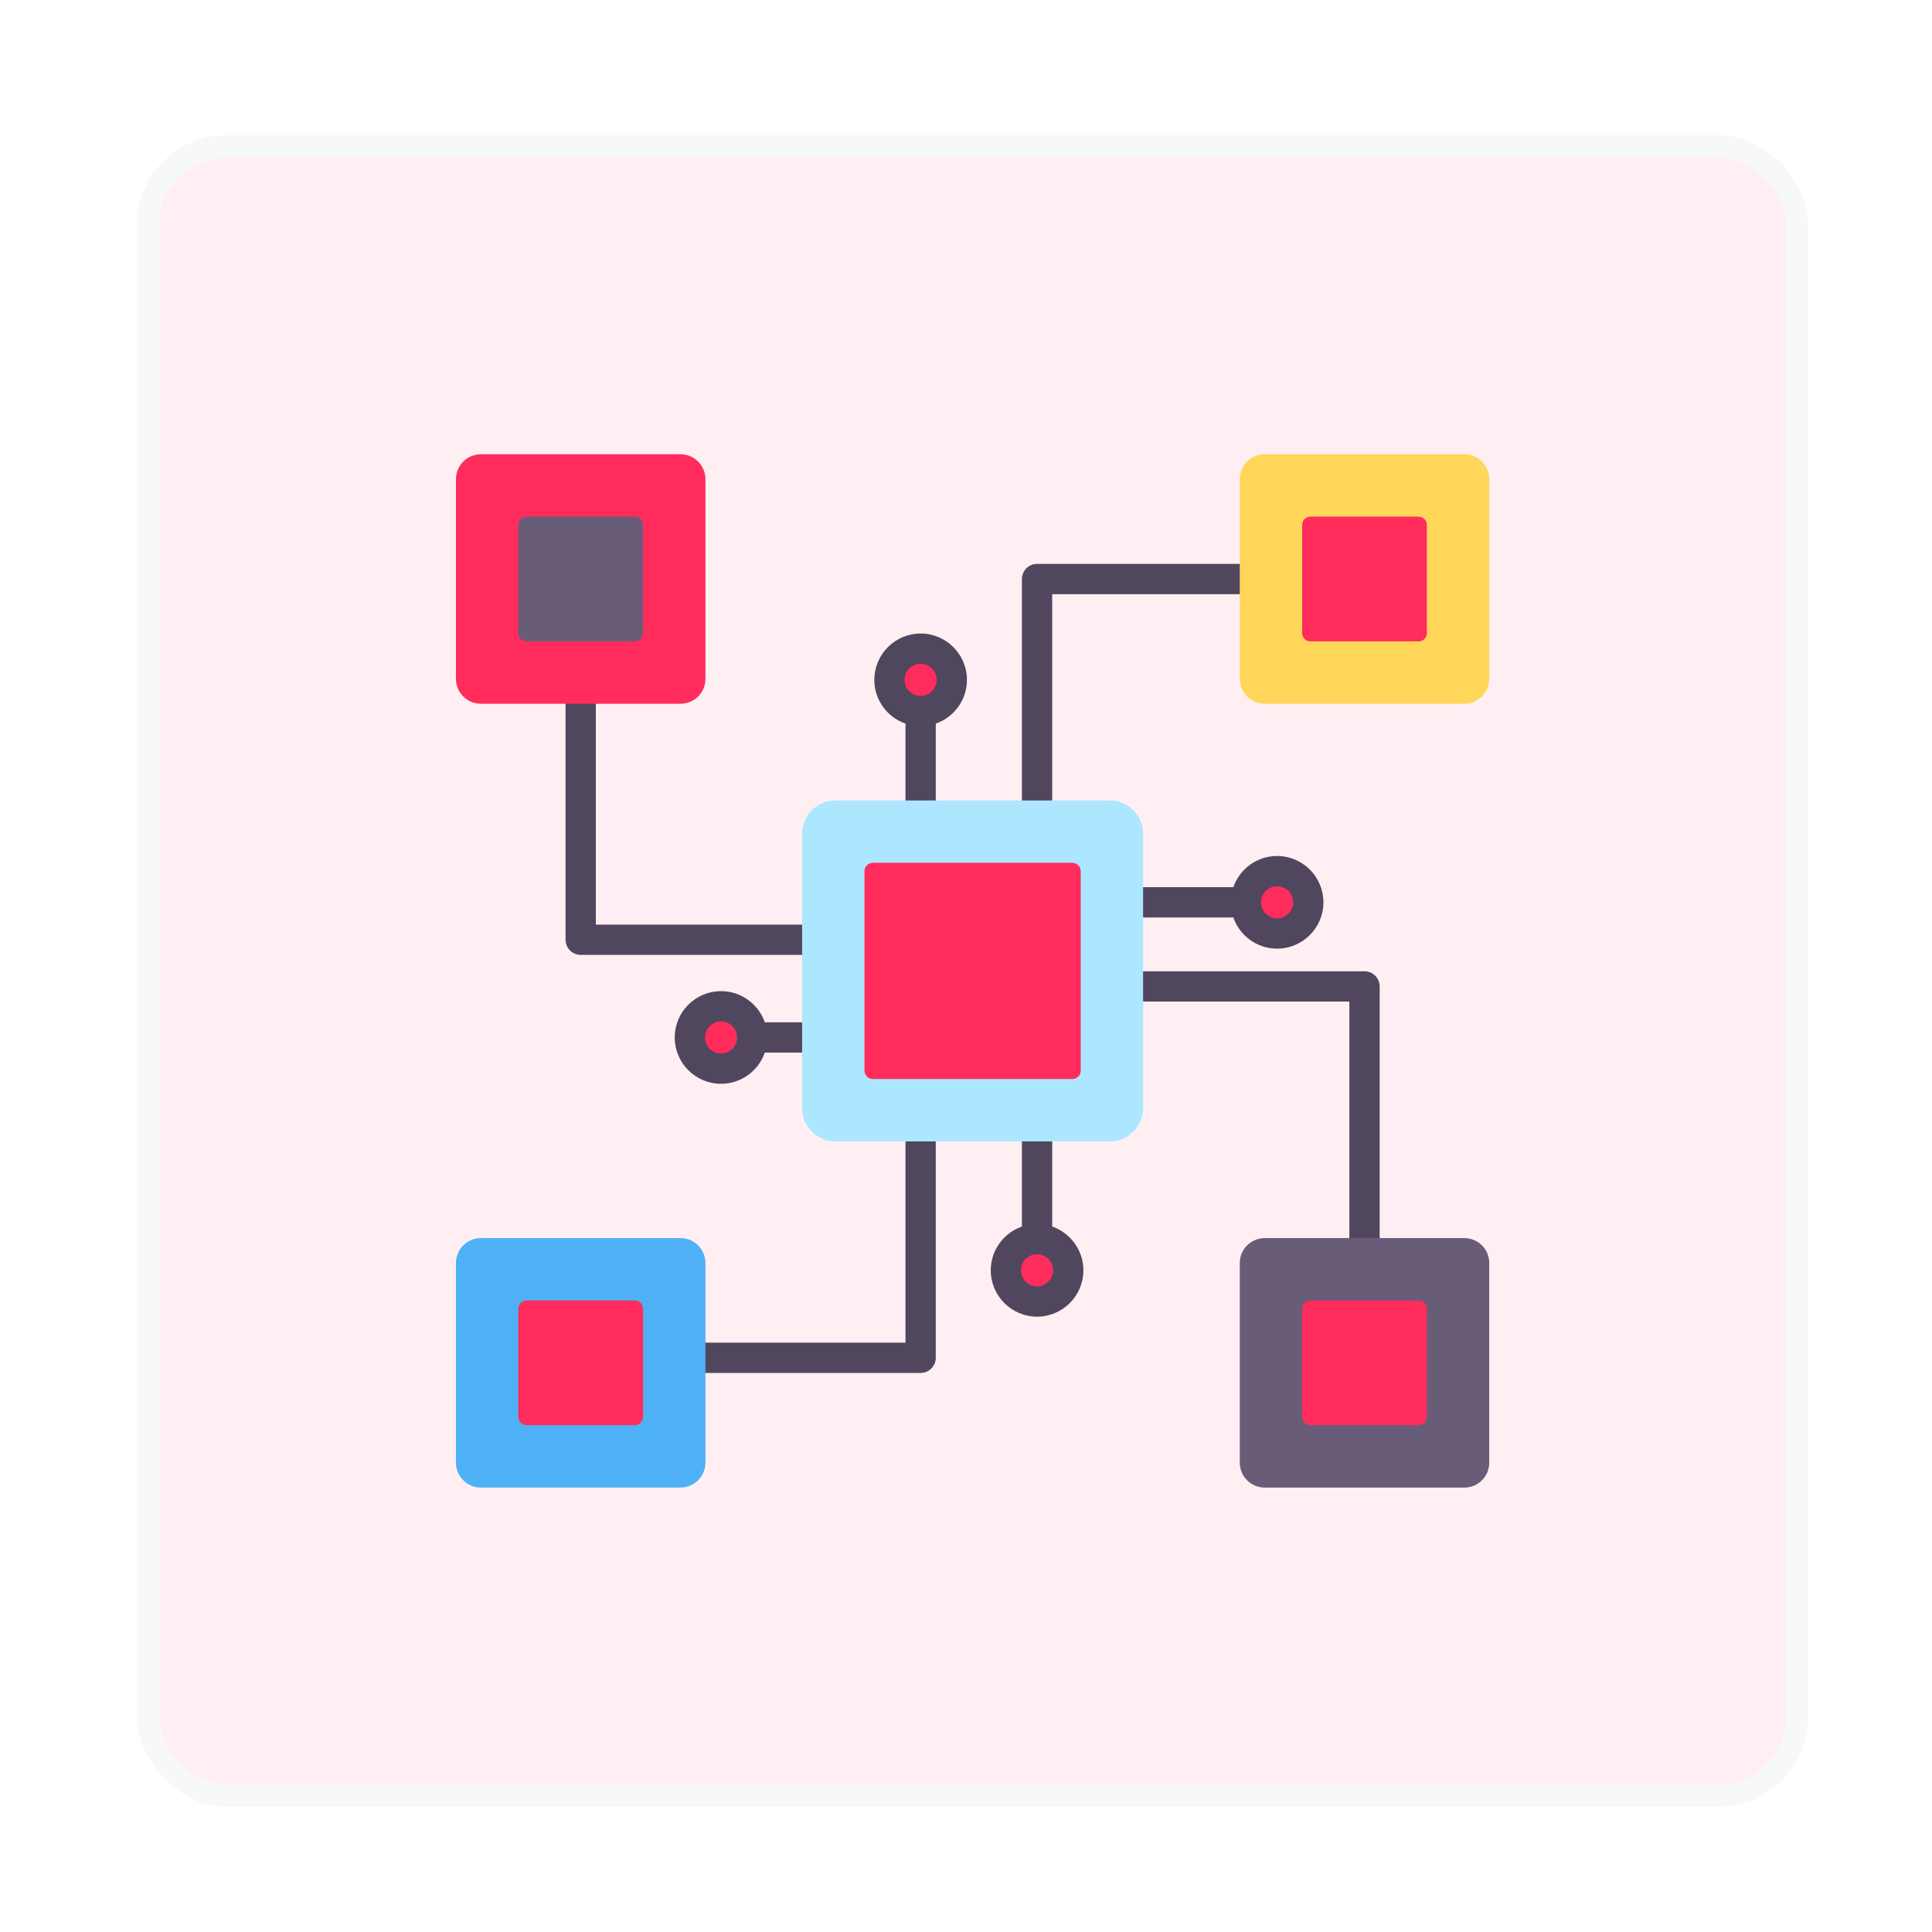
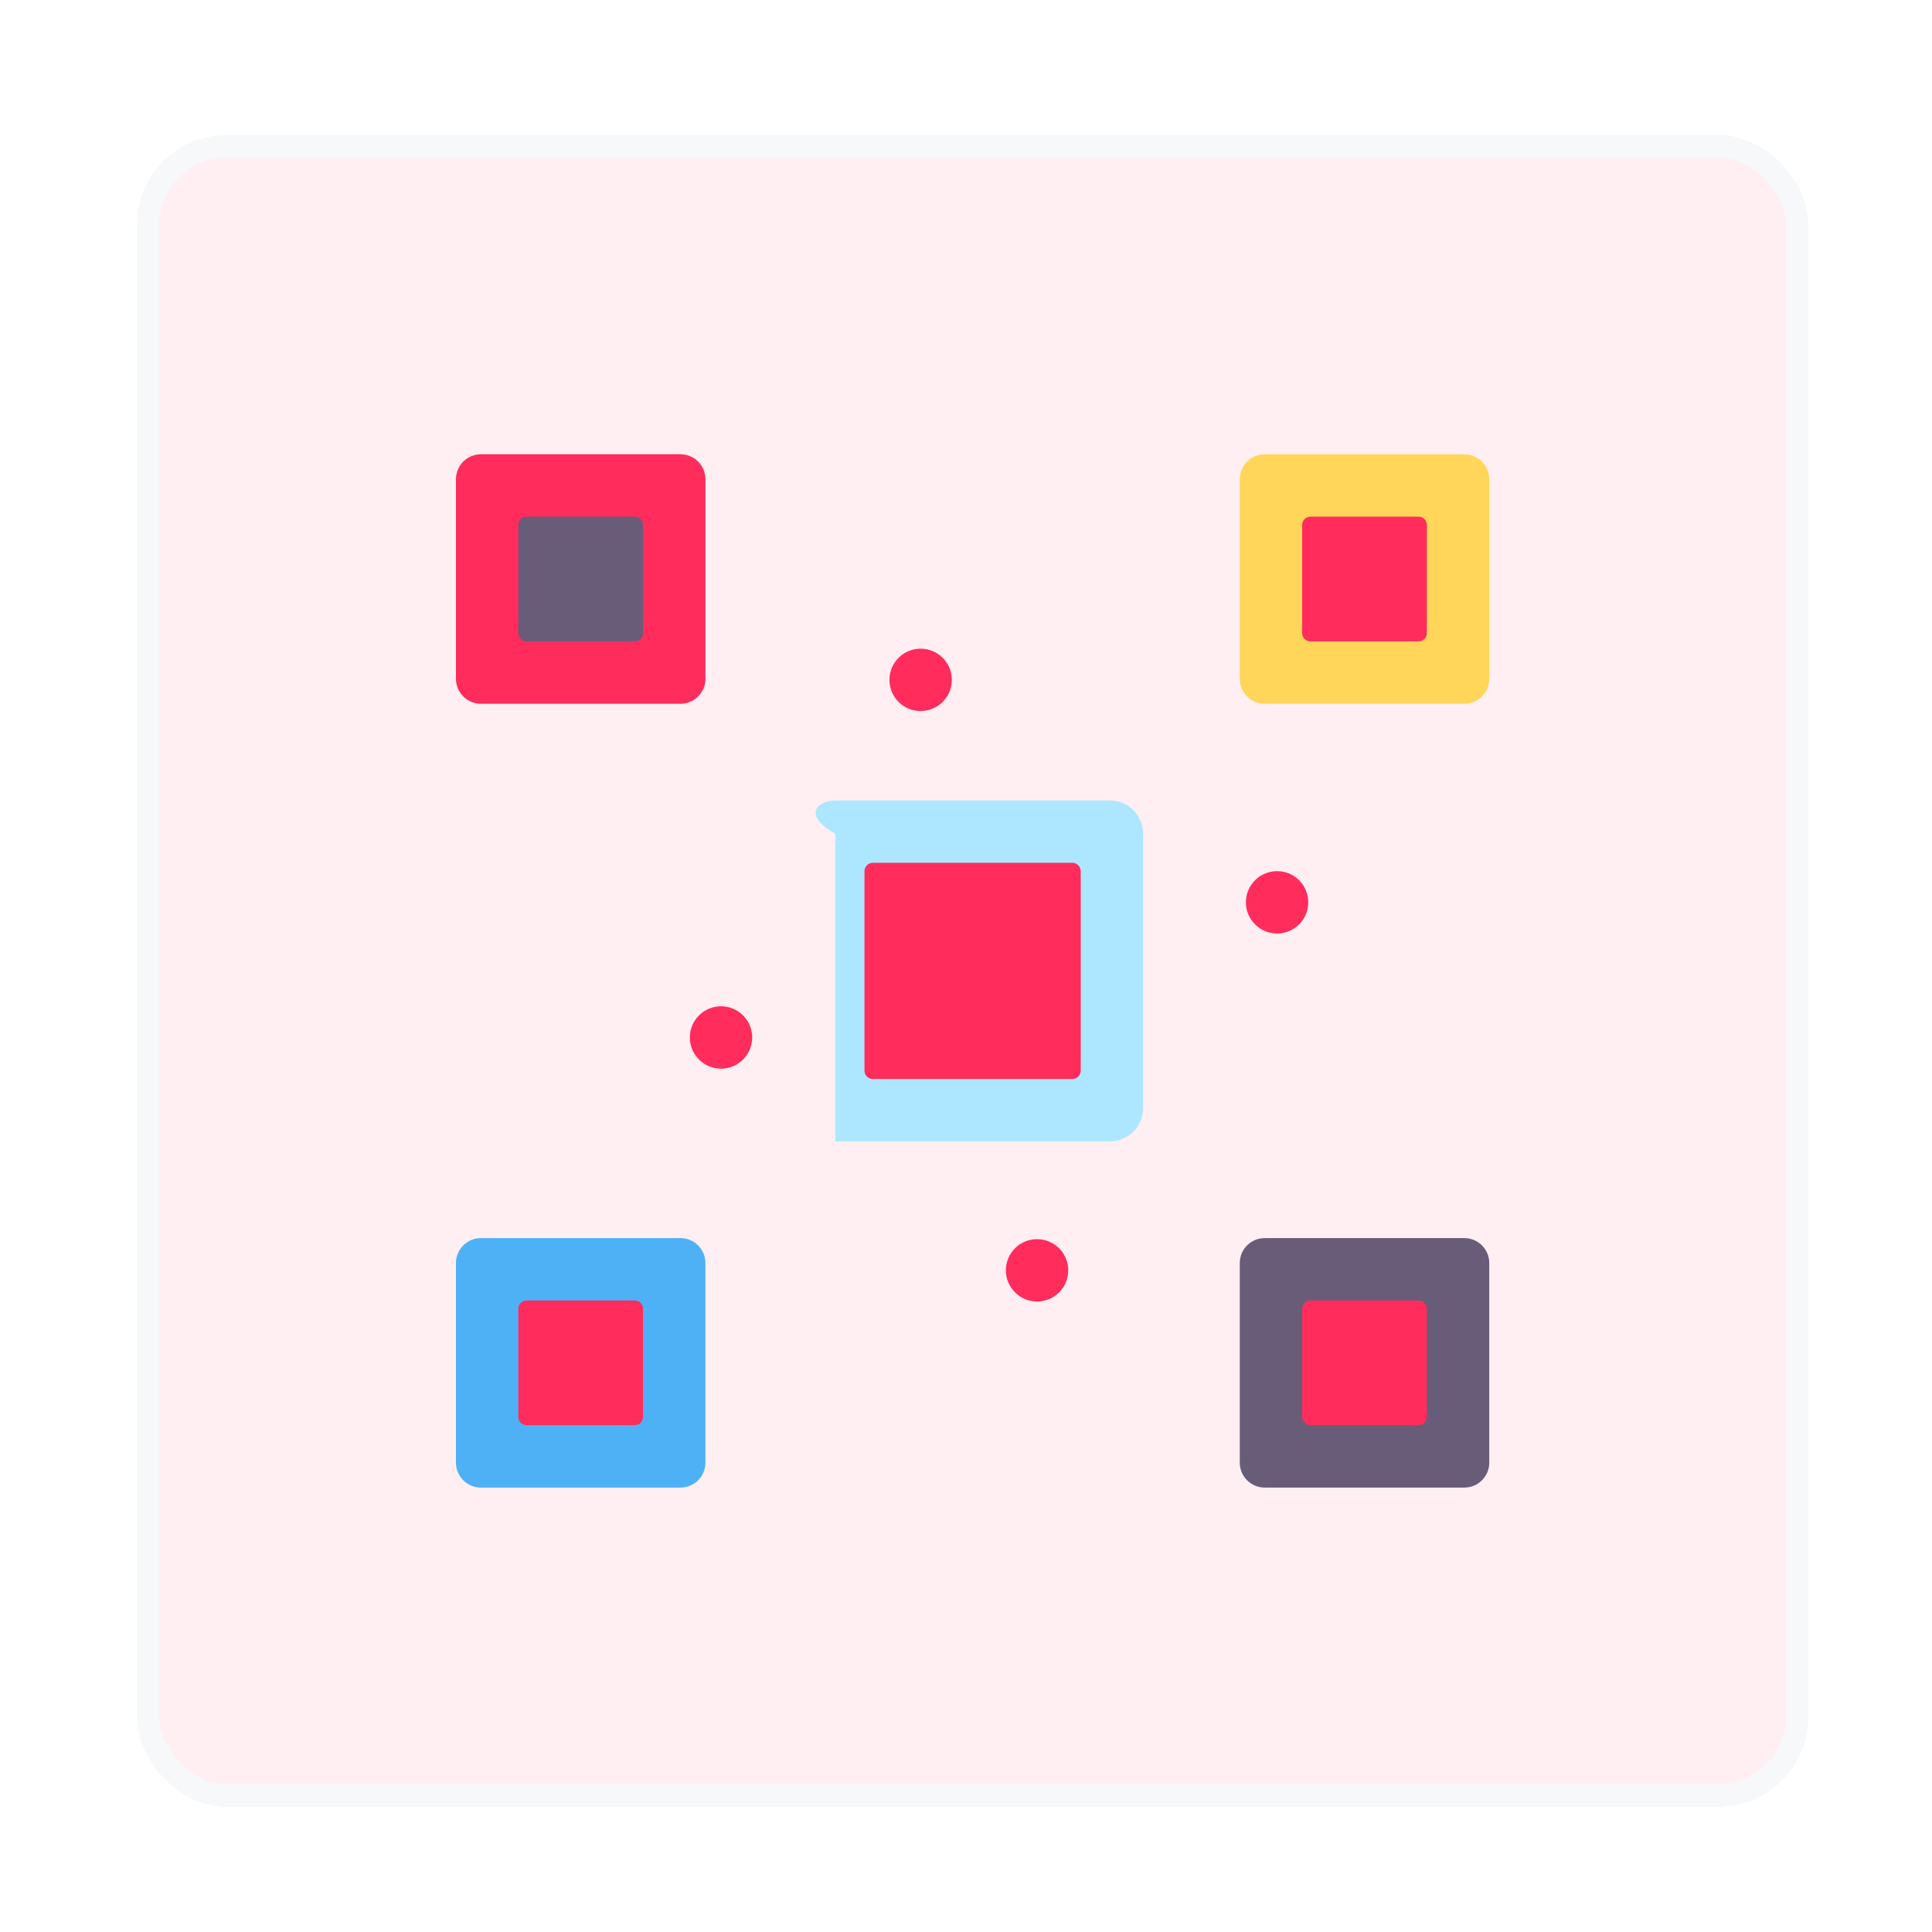
<svg xmlns="http://www.w3.org/2000/svg" width="68" height="68" viewBox="0 0 68 68" fill="none">
  <g filter="url(#filter0_d_31_858)">
    <rect x="3.24" y="3.181" width="58.832" height="58.832" rx="3.153" fill="#FFEFF2" shape-rendering="crispEdges" />
    <rect x="3.634" y="3.575" width="58.044" height="58.044" rx="2.759" stroke="#F6F8FA" stroke-width="0.788" shape-rendering="crispEdges" />
    <g clip-path="url(#clip0_31_858)">
      <path d="M31.925 22.353C31.925 22.959 31.433 23.45 30.827 23.45C30.221 23.45 29.729 22.959 29.729 22.353C29.729 21.747 30.221 21.255 30.827 21.255C31.433 21.255 31.925 21.747 31.925 22.353ZM36.023 43.135C36.023 43.741 35.531 44.233 34.925 44.233C34.319 44.233 33.827 43.741 33.827 43.135C33.827 42.529 34.319 42.038 34.925 42.038C35.531 42.038 36.023 42.529 36.023 43.135ZM44.471 30.183C44.471 30.789 43.979 31.28 43.373 31.28C42.767 31.28 42.275 30.789 42.275 30.183C42.275 29.576 42.767 29.085 43.373 29.085C43.979 29.085 44.471 29.576 44.471 30.183ZM24.899 34.939C24.899 35.545 24.408 36.037 23.802 36.037C23.195 36.037 22.704 35.545 22.704 34.939C22.704 34.333 23.195 33.842 23.802 33.842C24.408 33.842 24.899 34.333 24.899 34.939Z" fill="#FF2C5C" />
-       <path d="M30.827 20.722C29.928 20.722 29.197 21.454 29.197 22.353C29.197 23.065 29.656 23.672 30.294 23.893V27.13C30.294 27.424 30.533 27.663 30.827 27.663C31.121 27.663 31.36 27.424 31.36 27.13V23.893C31.998 23.672 32.457 23.065 32.457 22.353C32.457 21.454 31.726 20.722 30.827 20.722ZM30.827 22.918C30.515 22.918 30.262 22.664 30.262 22.353C30.262 22.041 30.515 21.788 30.827 21.788C31.139 21.788 31.392 22.041 31.392 22.353C31.392 22.664 31.139 22.918 30.827 22.918ZM35.458 41.594V37.688C35.458 37.547 35.402 37.411 35.302 37.311C35.202 37.212 35.066 37.155 34.925 37.155C34.784 37.155 34.648 37.212 34.548 37.311C34.449 37.411 34.392 37.547 34.392 37.688V41.594C33.754 41.816 33.295 42.423 33.295 43.135C33.295 44.034 34.026 44.766 34.925 44.766C35.824 44.766 36.556 44.034 36.556 43.135C36.555 42.423 36.096 41.816 35.458 41.594ZM34.925 43.7C34.613 43.7 34.36 43.447 34.36 43.135C34.36 42.824 34.613 42.57 34.925 42.57C35.236 42.57 35.49 42.824 35.49 43.135C35.49 43.447 35.236 43.7 34.925 43.7ZM41.833 29.65H37.723C37.429 29.65 37.191 29.889 37.191 30.183C37.191 30.477 37.429 30.715 37.723 30.715H41.833C42.054 31.354 42.661 31.813 43.373 31.813C44.272 31.813 45.004 31.082 45.004 30.183C45.004 29.284 44.272 28.552 43.373 28.552C42.661 28.552 42.054 29.012 41.833 29.65ZM43.938 30.183C43.938 30.494 43.685 30.748 43.373 30.748C43.062 30.748 42.808 30.494 42.808 30.183C42.808 29.871 43.062 29.618 43.373 29.618C43.685 29.618 43.938 29.871 43.938 30.183ZM27.684 34.406H25.343C25.121 33.769 24.515 33.309 23.802 33.309C22.903 33.309 22.172 34.04 22.172 34.939C22.172 35.838 22.903 36.57 23.802 36.57C24.514 36.57 25.121 36.11 25.343 35.472H27.684C27.825 35.472 27.961 35.416 28.061 35.316C28.161 35.216 28.217 35.081 28.217 34.939C28.217 34.798 28.161 34.662 28.061 34.562C27.961 34.463 27.825 34.406 27.684 34.406ZM23.802 35.504C23.491 35.504 23.237 35.251 23.237 34.939C23.237 34.628 23.49 34.374 23.802 34.374C24.113 34.374 24.367 34.628 24.367 34.939C24.367 35.251 24.113 35.504 23.802 35.504ZM28.217 31.5C28.217 31.206 27.978 30.967 27.684 30.967H19.395V22.343C19.395 22.202 19.339 22.066 19.239 21.966C19.139 21.867 19.004 21.81 18.863 21.81C18.793 21.81 18.723 21.824 18.659 21.851C18.594 21.878 18.535 21.917 18.486 21.966C18.436 22.016 18.397 22.075 18.37 22.139C18.344 22.204 18.33 22.273 18.33 22.343V31.5C18.33 31.641 18.386 31.777 18.486 31.877C18.586 31.976 18.721 32.033 18.863 32.033H27.684C27.978 32.033 28.217 31.794 28.217 31.5ZM34.925 28.324C35.066 28.324 35.202 28.267 35.302 28.168C35.402 28.068 35.458 27.932 35.458 27.791V19.337H43.927C44.068 19.337 44.204 19.28 44.304 19.18C44.404 19.081 44.46 18.945 44.46 18.804C44.46 18.663 44.404 18.527 44.304 18.427C44.204 18.327 44.068 18.271 43.927 18.271H34.925C34.855 18.271 34.786 18.285 34.721 18.311C34.657 18.338 34.598 18.378 34.548 18.427C34.499 18.476 34.46 18.535 34.433 18.6C34.406 18.665 34.392 18.734 34.392 18.804V27.791C34.392 28.085 34.631 28.324 34.925 28.324ZM46.451 32.61H37.723C37.429 32.61 37.191 32.849 37.191 33.143C37.191 33.437 37.429 33.676 37.723 33.676H45.918V42.001C45.918 42.142 45.974 42.278 46.074 42.378C46.174 42.477 46.31 42.534 46.451 42.534C46.592 42.534 46.728 42.477 46.828 42.378C46.928 42.278 46.984 42.142 46.984 42.001V33.143C46.984 32.849 46.745 32.61 46.451 32.61H46.451ZM30.827 37.156C30.686 37.156 30.55 37.212 30.45 37.312C30.35 37.412 30.294 37.547 30.294 37.688V45.682H22.428C22.286 45.682 22.151 45.738 22.051 45.838C21.951 45.938 21.895 46.073 21.895 46.215C21.895 46.356 21.951 46.491 22.051 46.591C22.151 46.691 22.286 46.747 22.428 46.747H30.827C30.968 46.747 31.104 46.691 31.204 46.591C31.304 46.491 31.36 46.356 31.36 46.215V37.688C31.36 37.547 31.304 37.412 31.204 37.312C31.104 37.212 30.968 37.156 30.827 37.156Z" fill="#50475E" />
      <path d="M22.375 23.194H15.35C14.865 23.194 14.472 22.801 14.472 22.316V15.291C14.472 14.806 14.865 14.413 15.35 14.413H22.375C22.86 14.413 23.253 14.806 23.253 15.291V22.316C23.253 22.801 22.86 23.194 22.375 23.194Z" fill="#FF2C5C" />
      <path d="M16.667 20.706V16.901C16.667 16.863 16.674 16.825 16.689 16.789C16.704 16.754 16.726 16.721 16.753 16.694C16.78 16.667 16.812 16.645 16.848 16.631C16.883 16.616 16.921 16.608 16.96 16.608H20.765C20.803 16.608 20.841 16.616 20.877 16.631C20.912 16.645 20.945 16.667 20.972 16.694C20.999 16.721 21.02 16.754 21.035 16.789C21.05 16.825 21.057 16.863 21.057 16.901V20.706C21.057 20.784 21.027 20.858 20.972 20.913C20.917 20.968 20.842 20.999 20.765 20.999H16.96C16.882 20.999 16.808 20.968 16.753 20.913C16.698 20.858 16.667 20.784 16.667 20.706Z" fill="#685C79" />
-       <path d="M37.487 38.598H27.826C27.18 38.598 26.656 38.074 26.656 37.428V27.767C26.656 27.121 27.18 26.597 27.826 26.597H37.487C38.133 26.597 38.657 27.121 38.657 27.767V37.428C38.657 38.074 38.133 38.598 37.487 38.598Z" fill="#ADE7FF" />
+       <path d="M37.487 38.598H27.826V27.767C26.656 27.121 27.18 26.597 27.826 26.597H37.487C38.133 26.597 38.657 27.121 38.657 27.767V37.428C38.657 38.074 38.133 38.598 37.487 38.598Z" fill="#ADE7FF" />
      <path d="M28.851 36.11V29.085C28.851 29.007 28.882 28.933 28.937 28.878C28.992 28.823 29.066 28.792 29.144 28.792H36.169C36.246 28.792 36.321 28.823 36.376 28.878C36.431 28.933 36.462 29.007 36.462 29.085V36.11C36.462 36.188 36.431 36.262 36.376 36.317C36.321 36.372 36.246 36.403 36.169 36.403H29.144C29.066 36.403 28.992 36.372 28.937 36.317C28.882 36.262 28.851 36.188 28.851 36.11Z" fill="#FF2C5C" />
      <path d="M22.375 50.782H15.35C14.865 50.782 14.472 50.389 14.472 49.904V42.879C14.472 42.394 14.865 42.001 15.35 42.001H22.375C22.86 42.001 23.253 42.394 23.253 42.879V49.904C23.253 50.389 22.86 50.782 22.375 50.782Z" fill="#4FB1F5" />
      <path d="M16.667 48.294V44.489C16.667 44.451 16.675 44.413 16.689 44.377C16.704 44.342 16.726 44.309 16.753 44.282C16.78 44.255 16.812 44.233 16.848 44.219C16.883 44.204 16.921 44.197 16.96 44.197H20.765C20.842 44.197 20.917 44.227 20.972 44.282C21.027 44.337 21.057 44.412 21.057 44.489V48.294C21.057 48.372 21.027 48.446 20.972 48.501C20.917 48.556 20.842 48.587 20.765 48.587H16.96C16.882 48.587 16.808 48.556 16.753 48.501C16.698 48.446 16.667 48.372 16.667 48.294Z" fill="#FF2C5C" />
      <path d="M49.963 23.194H42.938C42.453 23.194 42.06 22.801 42.06 22.316V15.291C42.06 14.806 42.453 14.413 42.938 14.413H49.963C50.448 14.413 50.841 14.806 50.841 15.291V22.316C50.841 22.801 50.448 23.194 49.963 23.194Z" fill="#FFD659" />
      <path d="M44.255 20.706V16.901C44.255 16.863 44.262 16.825 44.277 16.789C44.292 16.754 44.313 16.721 44.341 16.694C44.368 16.667 44.4 16.645 44.436 16.631C44.471 16.616 44.509 16.608 44.548 16.608H48.353C48.391 16.608 48.429 16.616 48.465 16.631C48.5 16.645 48.532 16.667 48.56 16.694C48.587 16.721 48.608 16.754 48.623 16.789C48.638 16.825 48.645 16.863 48.645 16.901V20.706C48.645 20.784 48.614 20.858 48.56 20.913C48.505 20.968 48.43 20.999 48.353 20.999H44.548C44.47 20.999 44.396 20.968 44.341 20.913C44.286 20.858 44.255 20.784 44.255 20.706H44.255Z" fill="#FF2C5C" />
      <path d="M49.963 50.782H42.938C42.453 50.782 42.06 50.389 42.06 49.904V42.879C42.06 42.394 42.453 42.001 42.938 42.001H49.963C50.448 42.001 50.841 42.394 50.841 42.879V49.904C50.841 50.389 50.448 50.782 49.963 50.782Z" fill="#685C79" />
      <path d="M44.255 48.294V44.489C44.255 44.451 44.263 44.413 44.277 44.377C44.292 44.342 44.313 44.309 44.341 44.282C44.368 44.255 44.4 44.233 44.436 44.219C44.471 44.204 44.509 44.197 44.548 44.197H48.353C48.43 44.197 48.505 44.227 48.56 44.282C48.614 44.337 48.645 44.412 48.645 44.489V48.294C48.645 48.372 48.614 48.446 48.56 48.501C48.505 48.556 48.43 48.587 48.353 48.587H44.548C44.47 48.587 44.396 48.556 44.341 48.501C44.286 48.446 44.255 48.372 44.255 48.294Z" fill="#FF2C5C" />
    </g>
  </g>
  <defs>
    <filter id="filter0_d_31_858" x="0.875" y="0.817" width="66.714" height="66.714" filterUnits="userSpaceOnUse" color-interpolation-filters="sRGB">
      <feFlood flood-opacity="0" result="BackgroundImageFix" />
      <feColorMatrix in="SourceAlpha" type="matrix" values="0 0 0 0 0 0 0 0 0 0 0 0 0 0 0 0 0 0 127 0" result="hardAlpha" />
      <feOffset dx="1.576" dy="1.576" />
      <feGaussianBlur stdDeviation="1.97" />
      <feComposite in2="hardAlpha" operator="out" />
      <feColorMatrix type="matrix" values="0 0 0 0 0 0 0 0 0 0 0 0 0 0 0 0 0 0 0.25 0" />
      <feBlend mode="normal" in2="BackgroundImageFix" result="effect1_dropShadow_31_858" />
      <feBlend mode="normal" in="SourceGraphic" in2="effect1_dropShadow_31_858" result="shape" />
    </filter>
    <clipPath id="clip0_31_858">
      <rect width="36.369" height="36.369" fill="white" transform="translate(14.472 14.413)" />
    </clipPath>
  </defs>
</svg>